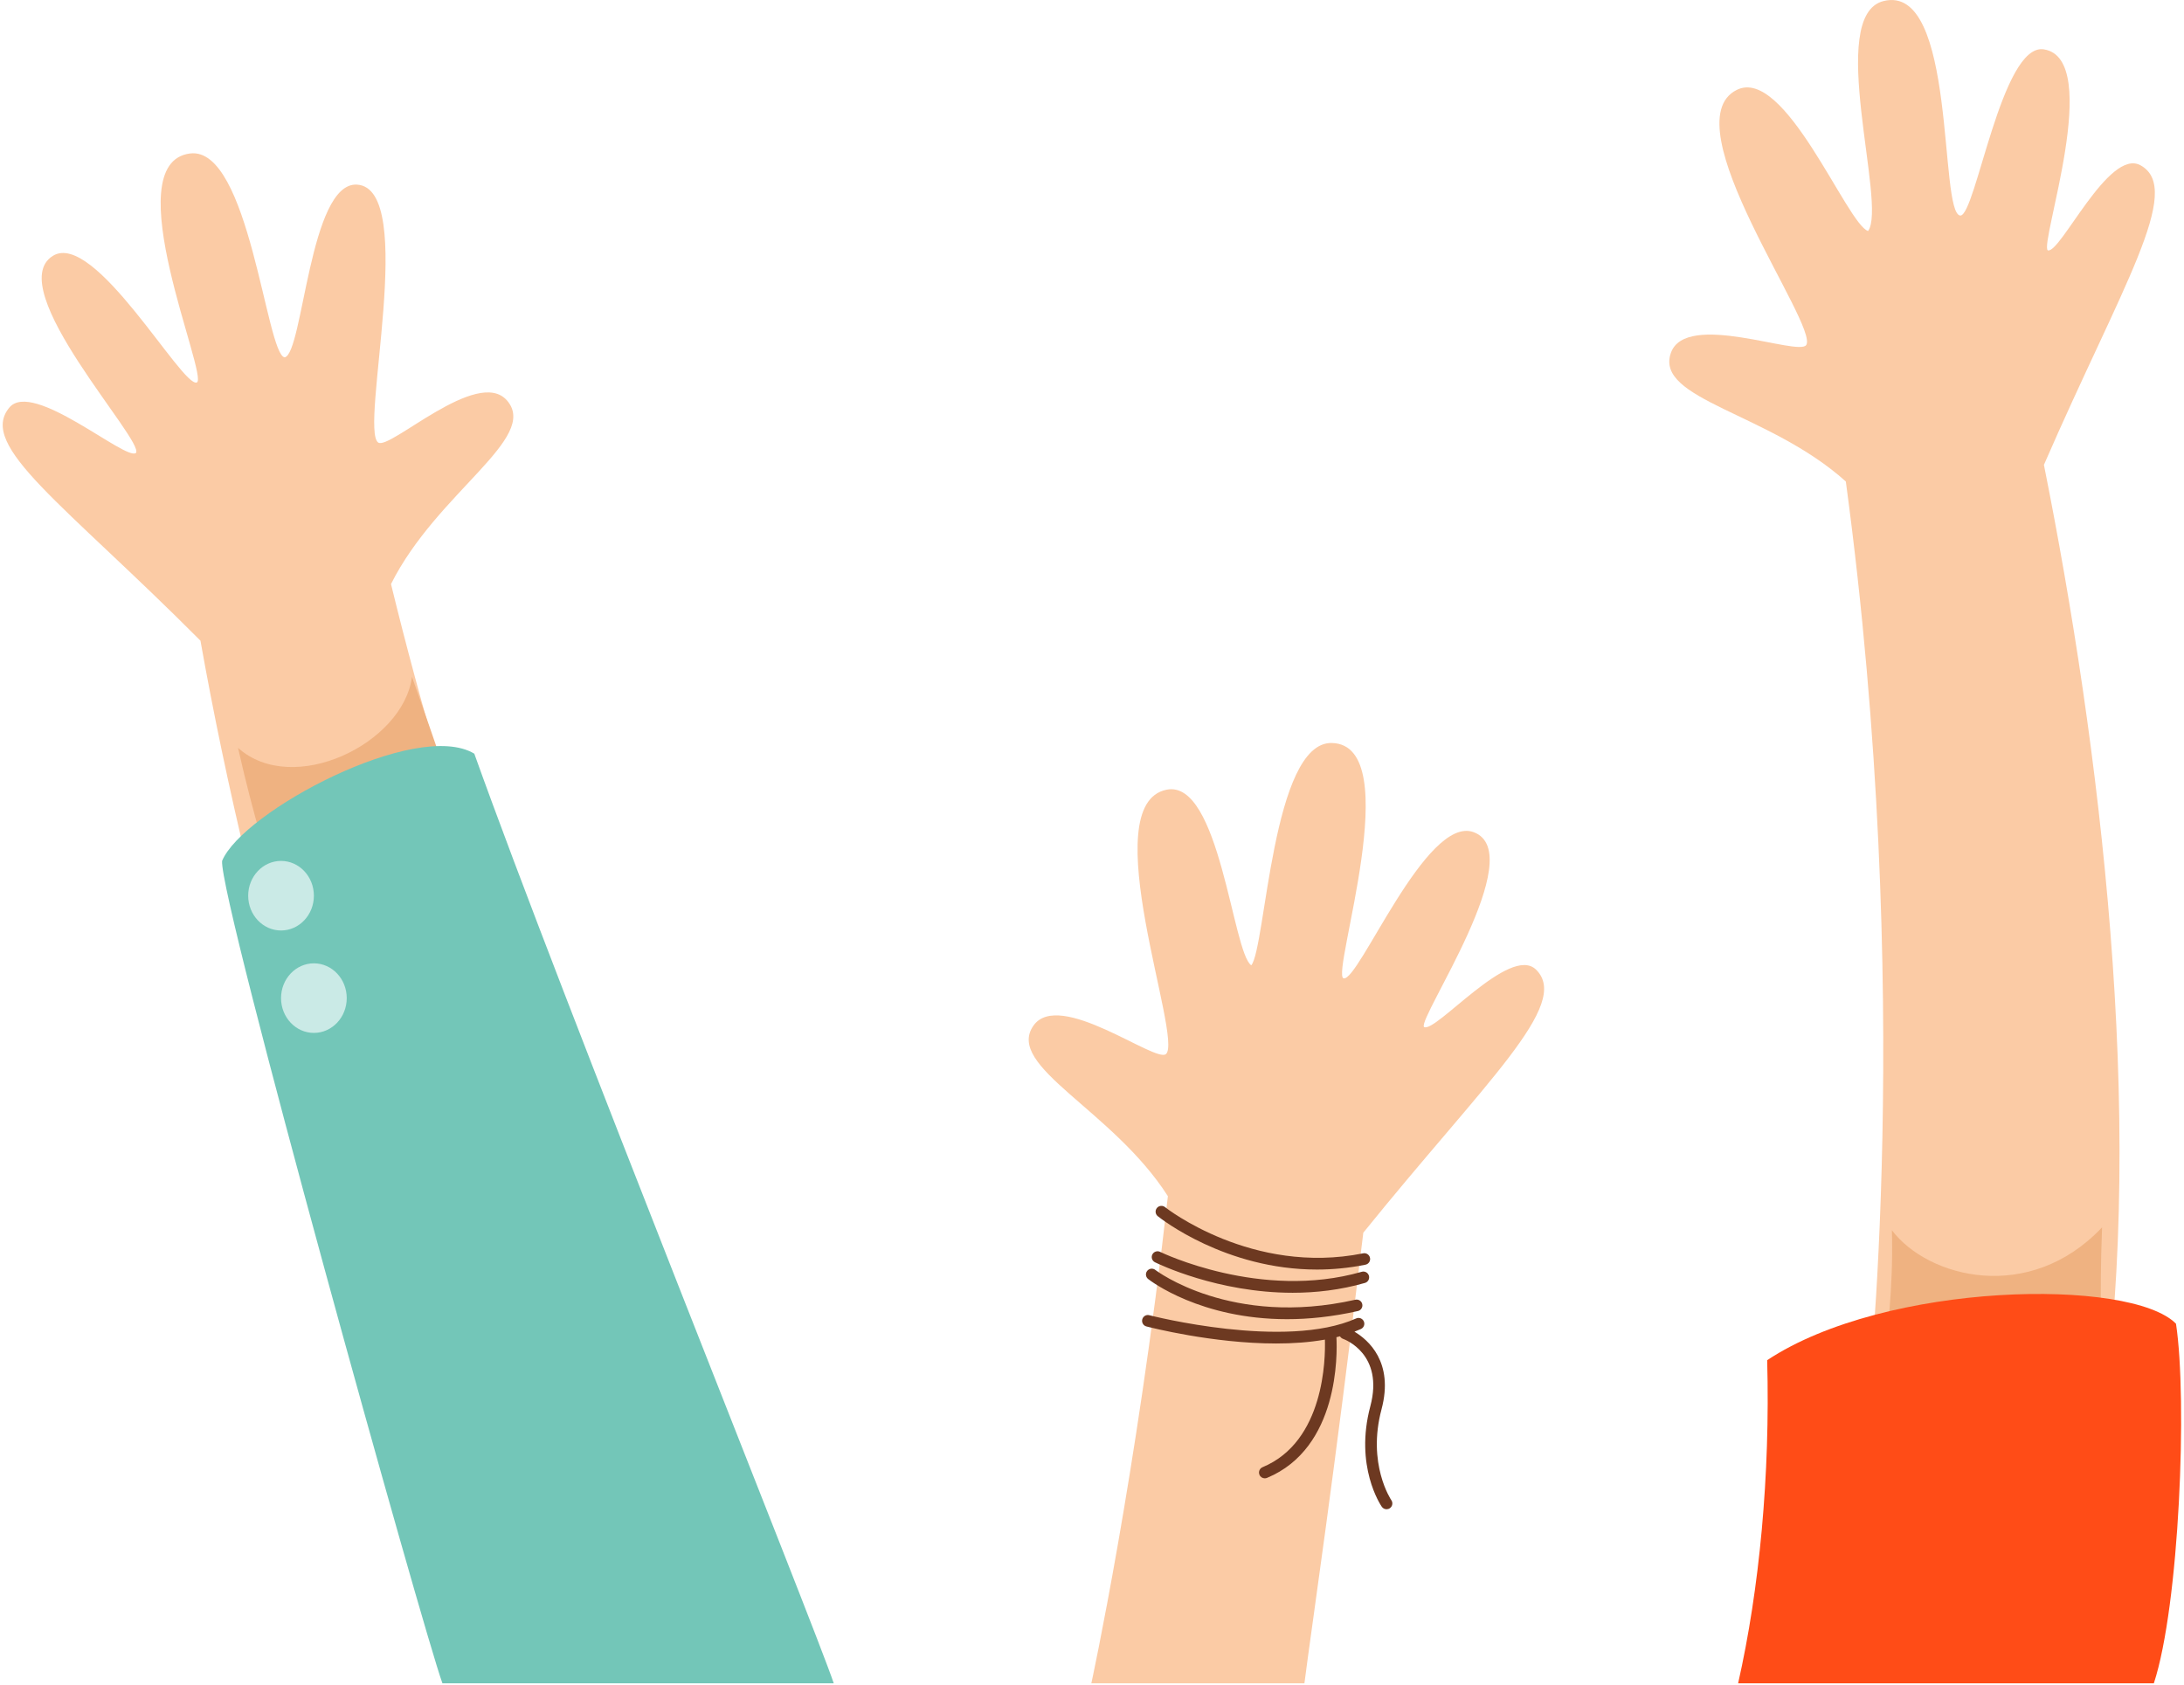
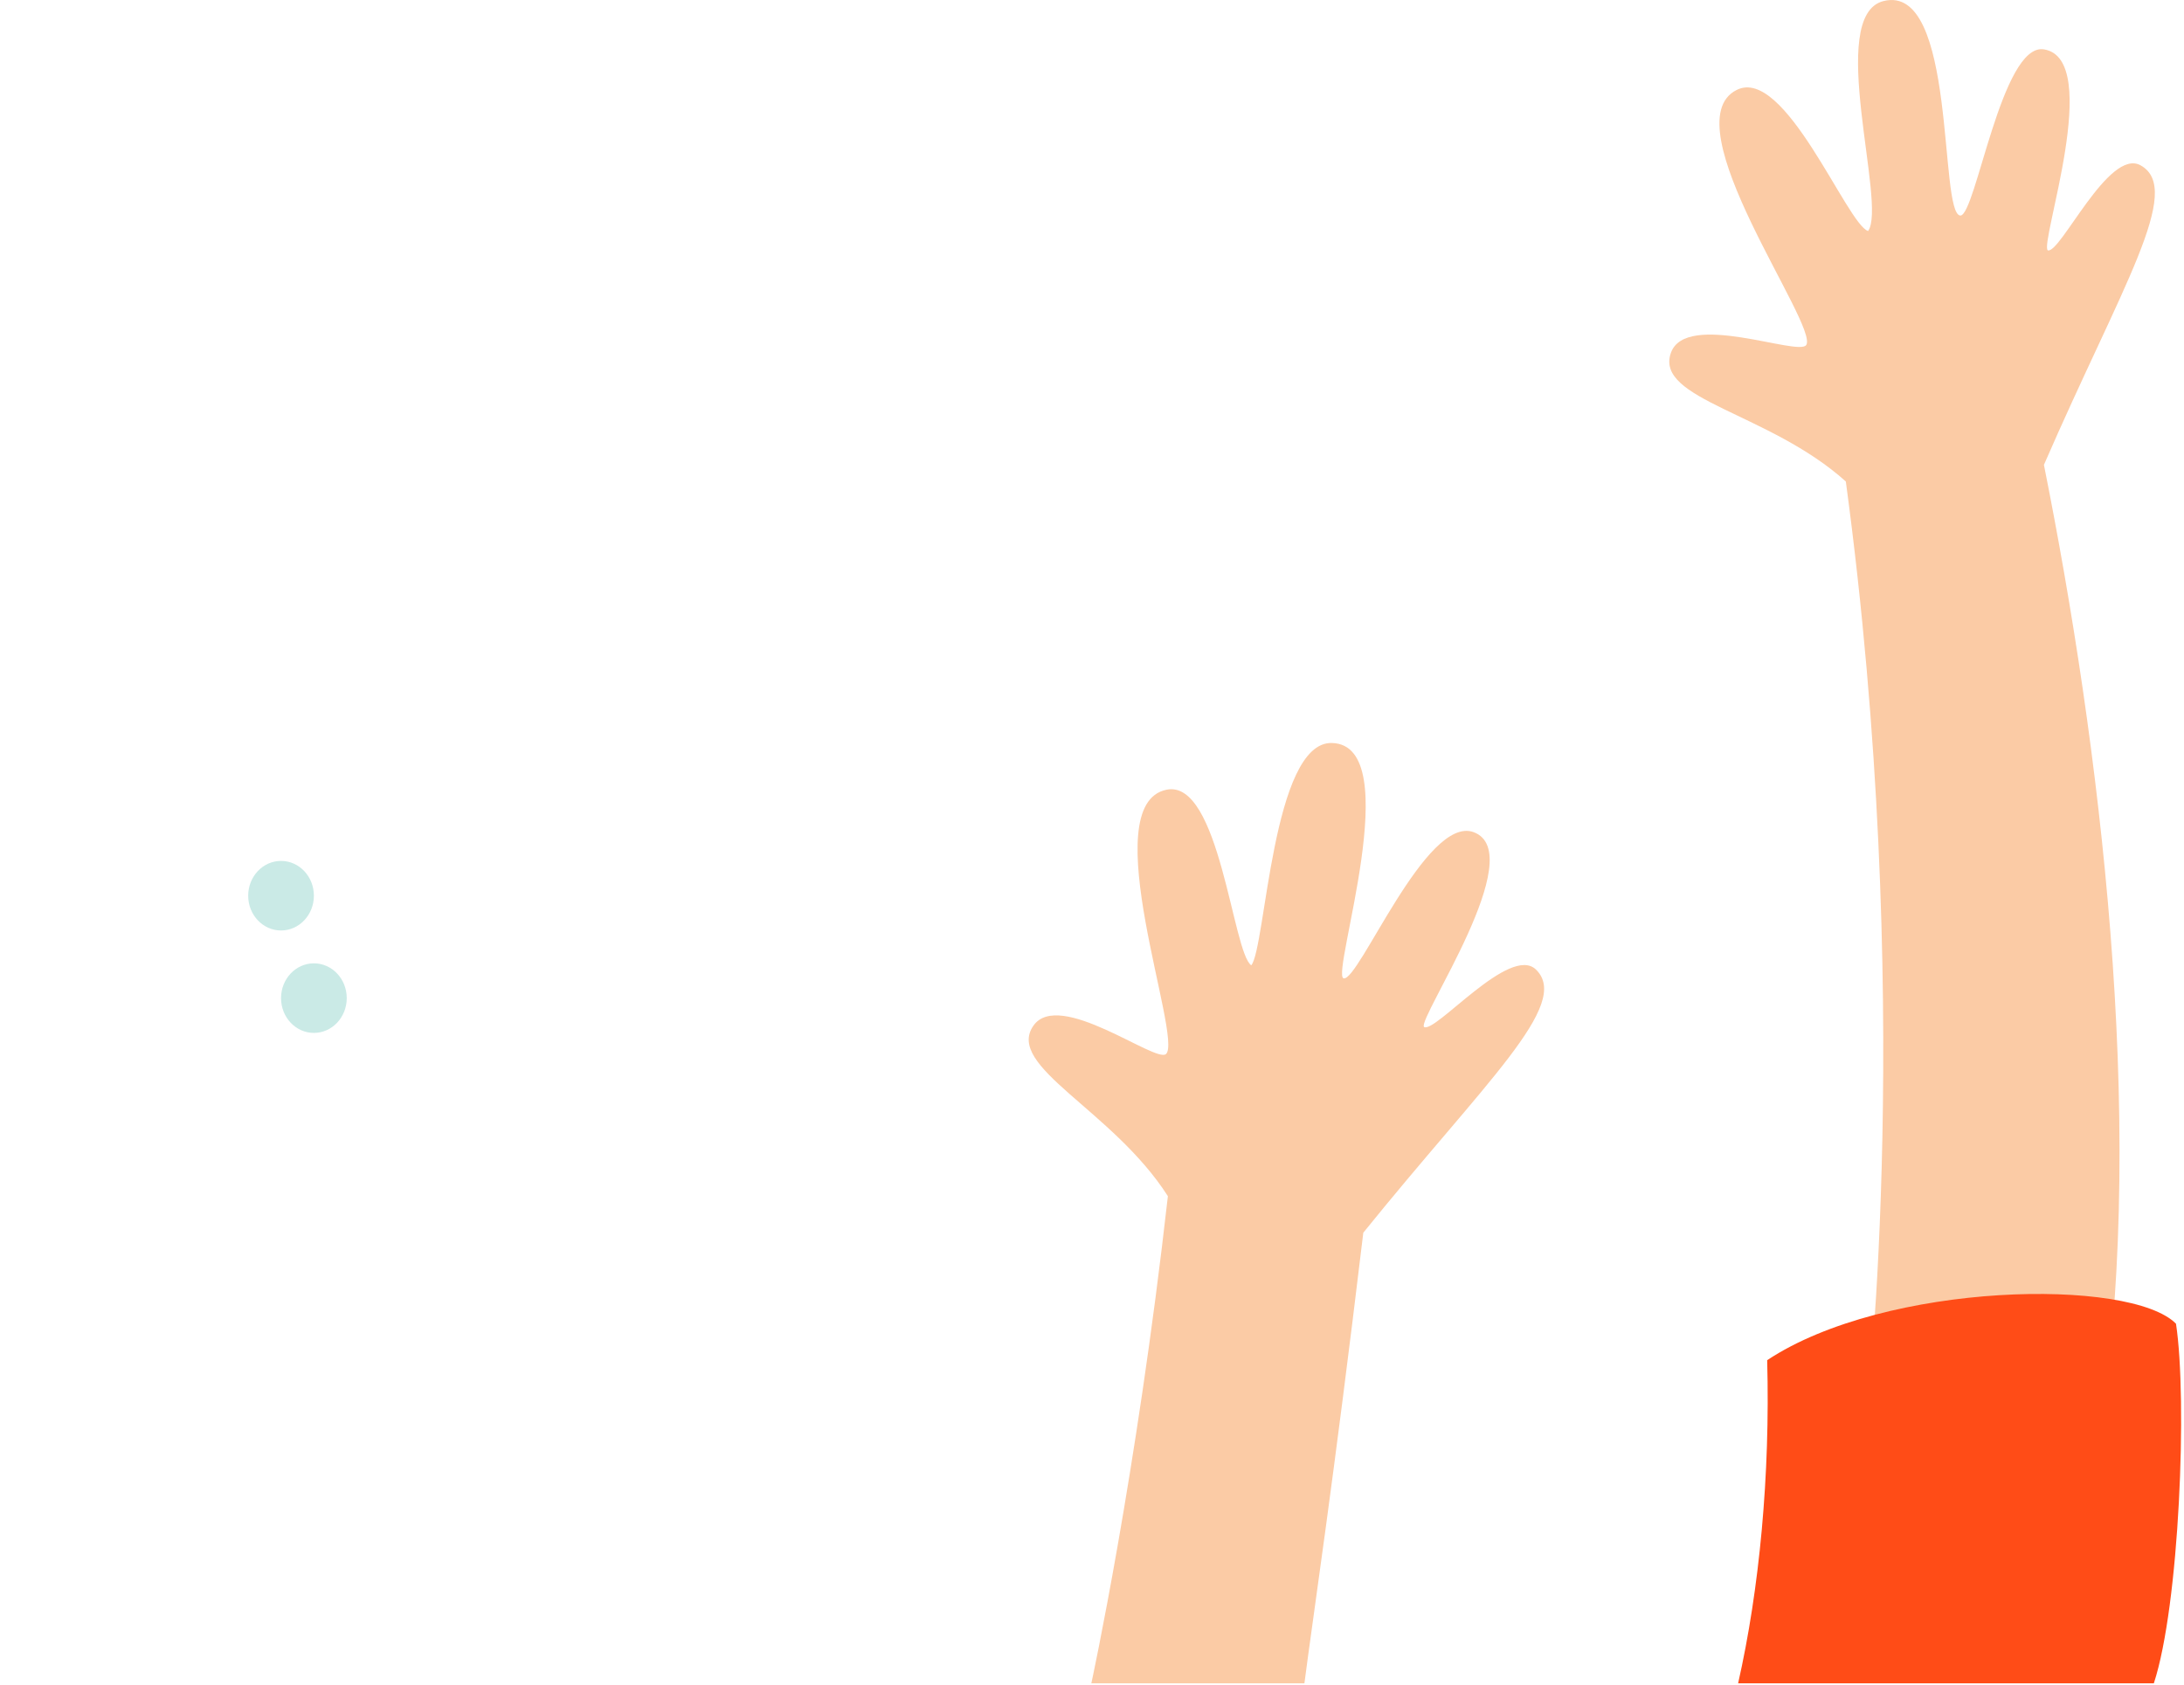
<svg xmlns="http://www.w3.org/2000/svg" width="806" height="622" viewBox="0 0 806 622">
  <g fill="none" fill-rule="evenodd">
    <path fill="#FBCBA5" d="M689.034,519.532 C689.034,519.532 706.746,367.07 681.201,177.72 C653.033,152.308 610.449,147.5 616.657,130.196 C622.229,114.648 663.733,131.624 666.581,127.348 C671.357,120.168 616.313,45.619 640.901,33.203 C658.737,24.191 681.561,82.675 689.41,85.267 C696.542,75.547 673.713,5.738 695.114,0.386 C722.27,-6.402 715.442,79.023 723.462,79.559 C729.17,79.559 738.67,15.699 754.306,18.219 C776.422,21.783 752.526,90.171 755.738,92.399 C760.374,93.735 778.202,54.511 789.971,61.015 C806.055,69.907 782.838,105.947 754.306,171.568 C774.998,275.121 791.875,411.111 775.826,523.276 C727.622,533.2 689.034,519.532 689.034,519.532" />
-     <path fill="#EFB281" d="M696.061,494.719 C696.061,494.719 698.829,476.243 698.201,454.063 C711.573,471.715 749.017,481.343 775.766,452.995 C774.694,479.739 775.766,496.323 775.766,496.323 L696.061,494.719 Z" />
    <path fill="#FF4C17" d="M652.174,502.024 C695.99,473.003 786.307,471.571 803.047,488.567 C807.307,516.572 804.307,592.573 794.871,621.289 L641.449,621.289 C649.306,586.572 653.306,544.572 652.174,502.024" />
-     <path fill="#FBCBA5" d="M266.279,544.458 C266.279,544.458 189.49,401.212 144.302,215.566 C161.278,181.646 199.186,161.654 187.102,147.802 C176.246,135.357 143.782,166.282 139.57,163.33 C132.51,158.39 154.33,69.445 131.73,68.141 C114.206,67.129 111.854,130.465 105.073,131.889 C98.297,131.177 92.005,53.833 70.125,56.645 C42.361,60.213 77.269,139.345 72.621,141.165 C67.305,143.237 34.821,84.817 19.489,94.445 C0.516,106.353 53.649,162.922 50.157,167.198 C46.329,170.13 12.029,140.085 3.44,150.434 C-8.308,164.57 23.509,185.758 73.981,236.47 C92.433,340.452 131.006,480.953 186.81,579.562 C235.323,571.246 266.279,544.458 266.279,544.458" />
-     <path fill="#EFB281" d="M166.481,291.541 C166.481,291.541 159.533,270.705 152.041,249.817 C148.829,274.425 108.177,294.217 87.848,276.029 C93.733,302.241 99.617,319.893 99.617,319.893 L166.481,291.541 Z" />
-     <path fill="#73C6B8" d="M175.04,278.17 C153.644,265.33 89.455,299.566 81.963,317.754 C80.827,331.718 156.04,601.325 163.276,621.289 L307.701,621.289 C300.213,599.121 207.136,368.035 175.04,278.17" />
    <path fill="#CAEAE6" d="M115.84 330.592C115.84 337.684 110.412 343.428 103.716 343.428 97.024 343.428 91.592 337.684 91.592 330.592 91.592 323.5 97.024 317.752 103.716 317.752 110.412 317.752 115.84 323.5 115.84 330.592M127.965 368.389C127.965 375.481 122.537 381.23 115.841 381.23 109.145 381.23 103.717 375.481 103.717 368.389 103.717 361.305 109.145 355.553 115.841 355.553 122.537 355.553 127.965 361.305 127.965 368.389" />
    <path fill="#FBCBA5" d="M402.757,621.29 C402.757,621.29 419.341,545.094 431.005,441.493 C410.593,409.512 370.825,393.564 381.401,378.536 C390.901,365.028 426.405,392.408 430.289,389.044 C436.801,383.396 403.537,296.903 430.541,291.463 C450.129,287.515 454.905,351.696 461.782,356.272 C467.13,349.856 469.47,273.703 491.514,274.224 C519.506,274.891 491.022,359.756 495.838,361.08 C501.342,362.6 526.326,300.635 543.85,307.143 C564.843,314.935 523.018,376.032 525.522,379.032 C529.634,381.552 557.247,348.476 566.867,357.872 C580.011,370.716 548.054,399.296 503.122,454.977 C492.09,547.234 484.602,596.45 481.39,621.29 L402.757,621.29 Z" />
-     <path fill="#6D3921" d="M424.161,485.431 C424.665,485.559 474.381,498.296 500.49,486.615 C501.558,486.123 502.83,486.615 503.314,487.695 C503.798,488.775 503.314,490.043 502.234,490.519 C501.458,490.867 500.665,491.194 499.855,491.503 C504.864,494.472 514.503,502.675 509.852,520.143 C504.46,540.352 513.372,553.552 513.464,553.688 C514.136,554.656 513.896,555.984 512.924,556.66 C512.556,556.92 512.124,557.04 511.704,557.04 C511.028,557.04 510.36,556.72 509.948,556.12 C509.528,555.52 499.824,541.144 505.712,519.043 C510.848,499.779 496.28,494.375 495.656,494.155 C495.158,493.977 494.765,493.634 494.519,493.209 C494.085,493.325 493.647,493.436 493.207,493.543 C493.538,499.658 494.184,534.417 467.594,545.466 C467.322,545.578 467.046,545.63 466.77,545.63 C465.93,545.63 465.138,545.138 464.794,544.31 C464.346,543.218 464.858,541.97 465.954,541.518 C488.783,532.03 489.171,501.383 488.953,494.43 C483.195,495.456 477.062,495.864 470.945,495.864 C447.625,495.864 424.501,489.939 423.081,489.567 C421.937,489.275 421.253,488.107 421.553,486.959 C421.849,485.823 423.005,485.107 424.161,485.431 Z M426.364,468.702 C426.64,468.918 454.4,490.035 500.181,479.711 C501.345,479.439 502.481,480.175 502.737,481.323 C503.001,482.475 502.277,483.627 501.125,483.883 C491.621,486.027 482.889,486.891 474.981,486.891 C443.064,486.891 424.676,472.81 423.728,472.07 C422.796,471.338 422.636,469.998 423.364,469.07 C424.092,468.146 425.436,467.974 426.364,468.702 Z M428.134,462.048 C428.506,462.228 465.335,480.077 502.559,469.396 C503.687,469.06 504.875,469.724 505.199,470.86 C505.527,472 504.871,473.184 503.735,473.508 C494.595,476.133 485.547,477.145 477.043,477.145 C449.391,477.145 427.43,466.468 426.238,465.884 C425.178,465.356 424.746,464.068 425.27,463.016 C425.79,461.964 427.074,461.524 428.134,462.048 Z M429.948,445.53 C430.26,445.794 462.136,470.822 503.084,462.586 C504.216,462.346 505.364,463.098 505.596,464.258 C505.836,465.418 505.084,466.546 503.92,466.782 C497.708,468.034 491.712,468.574 486.004,468.574 C452.272,468.574 428.428,449.806 427.272,448.874 C426.352,448.138 426.204,446.79 426.944,445.866 C427.688,444.946 429.04,444.806 429.948,445.53 Z" />
  </g>
</svg>